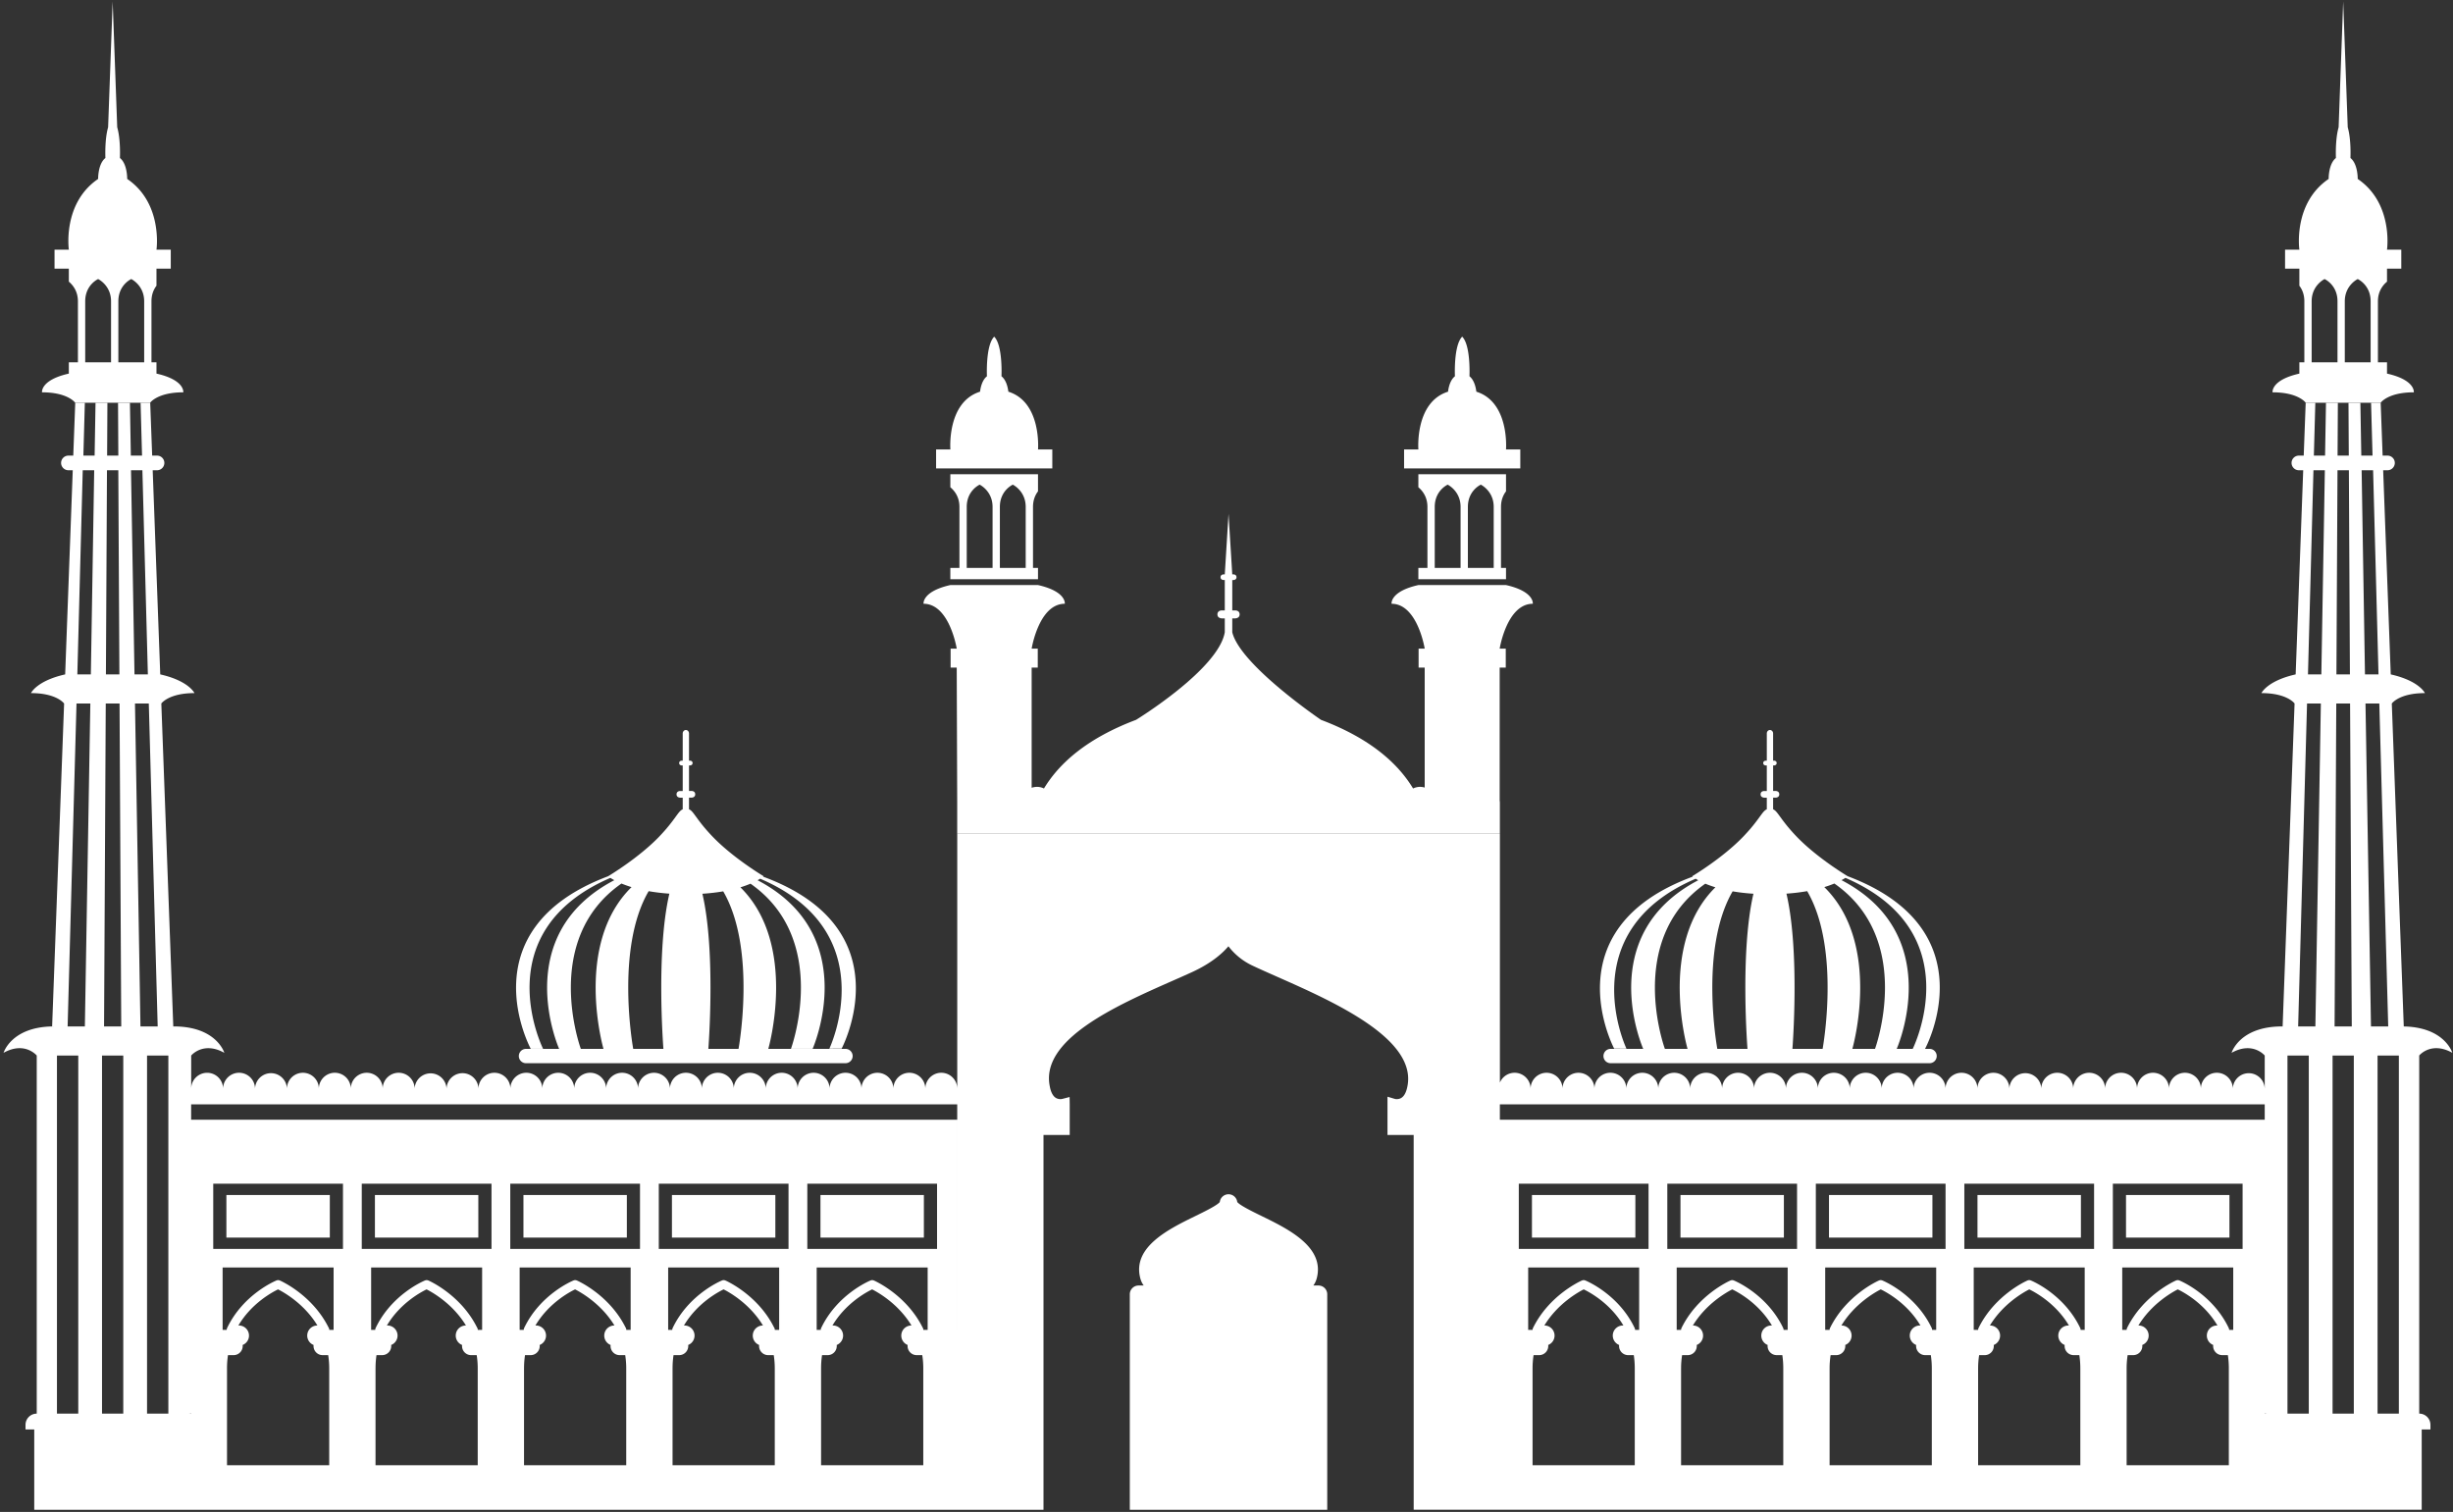
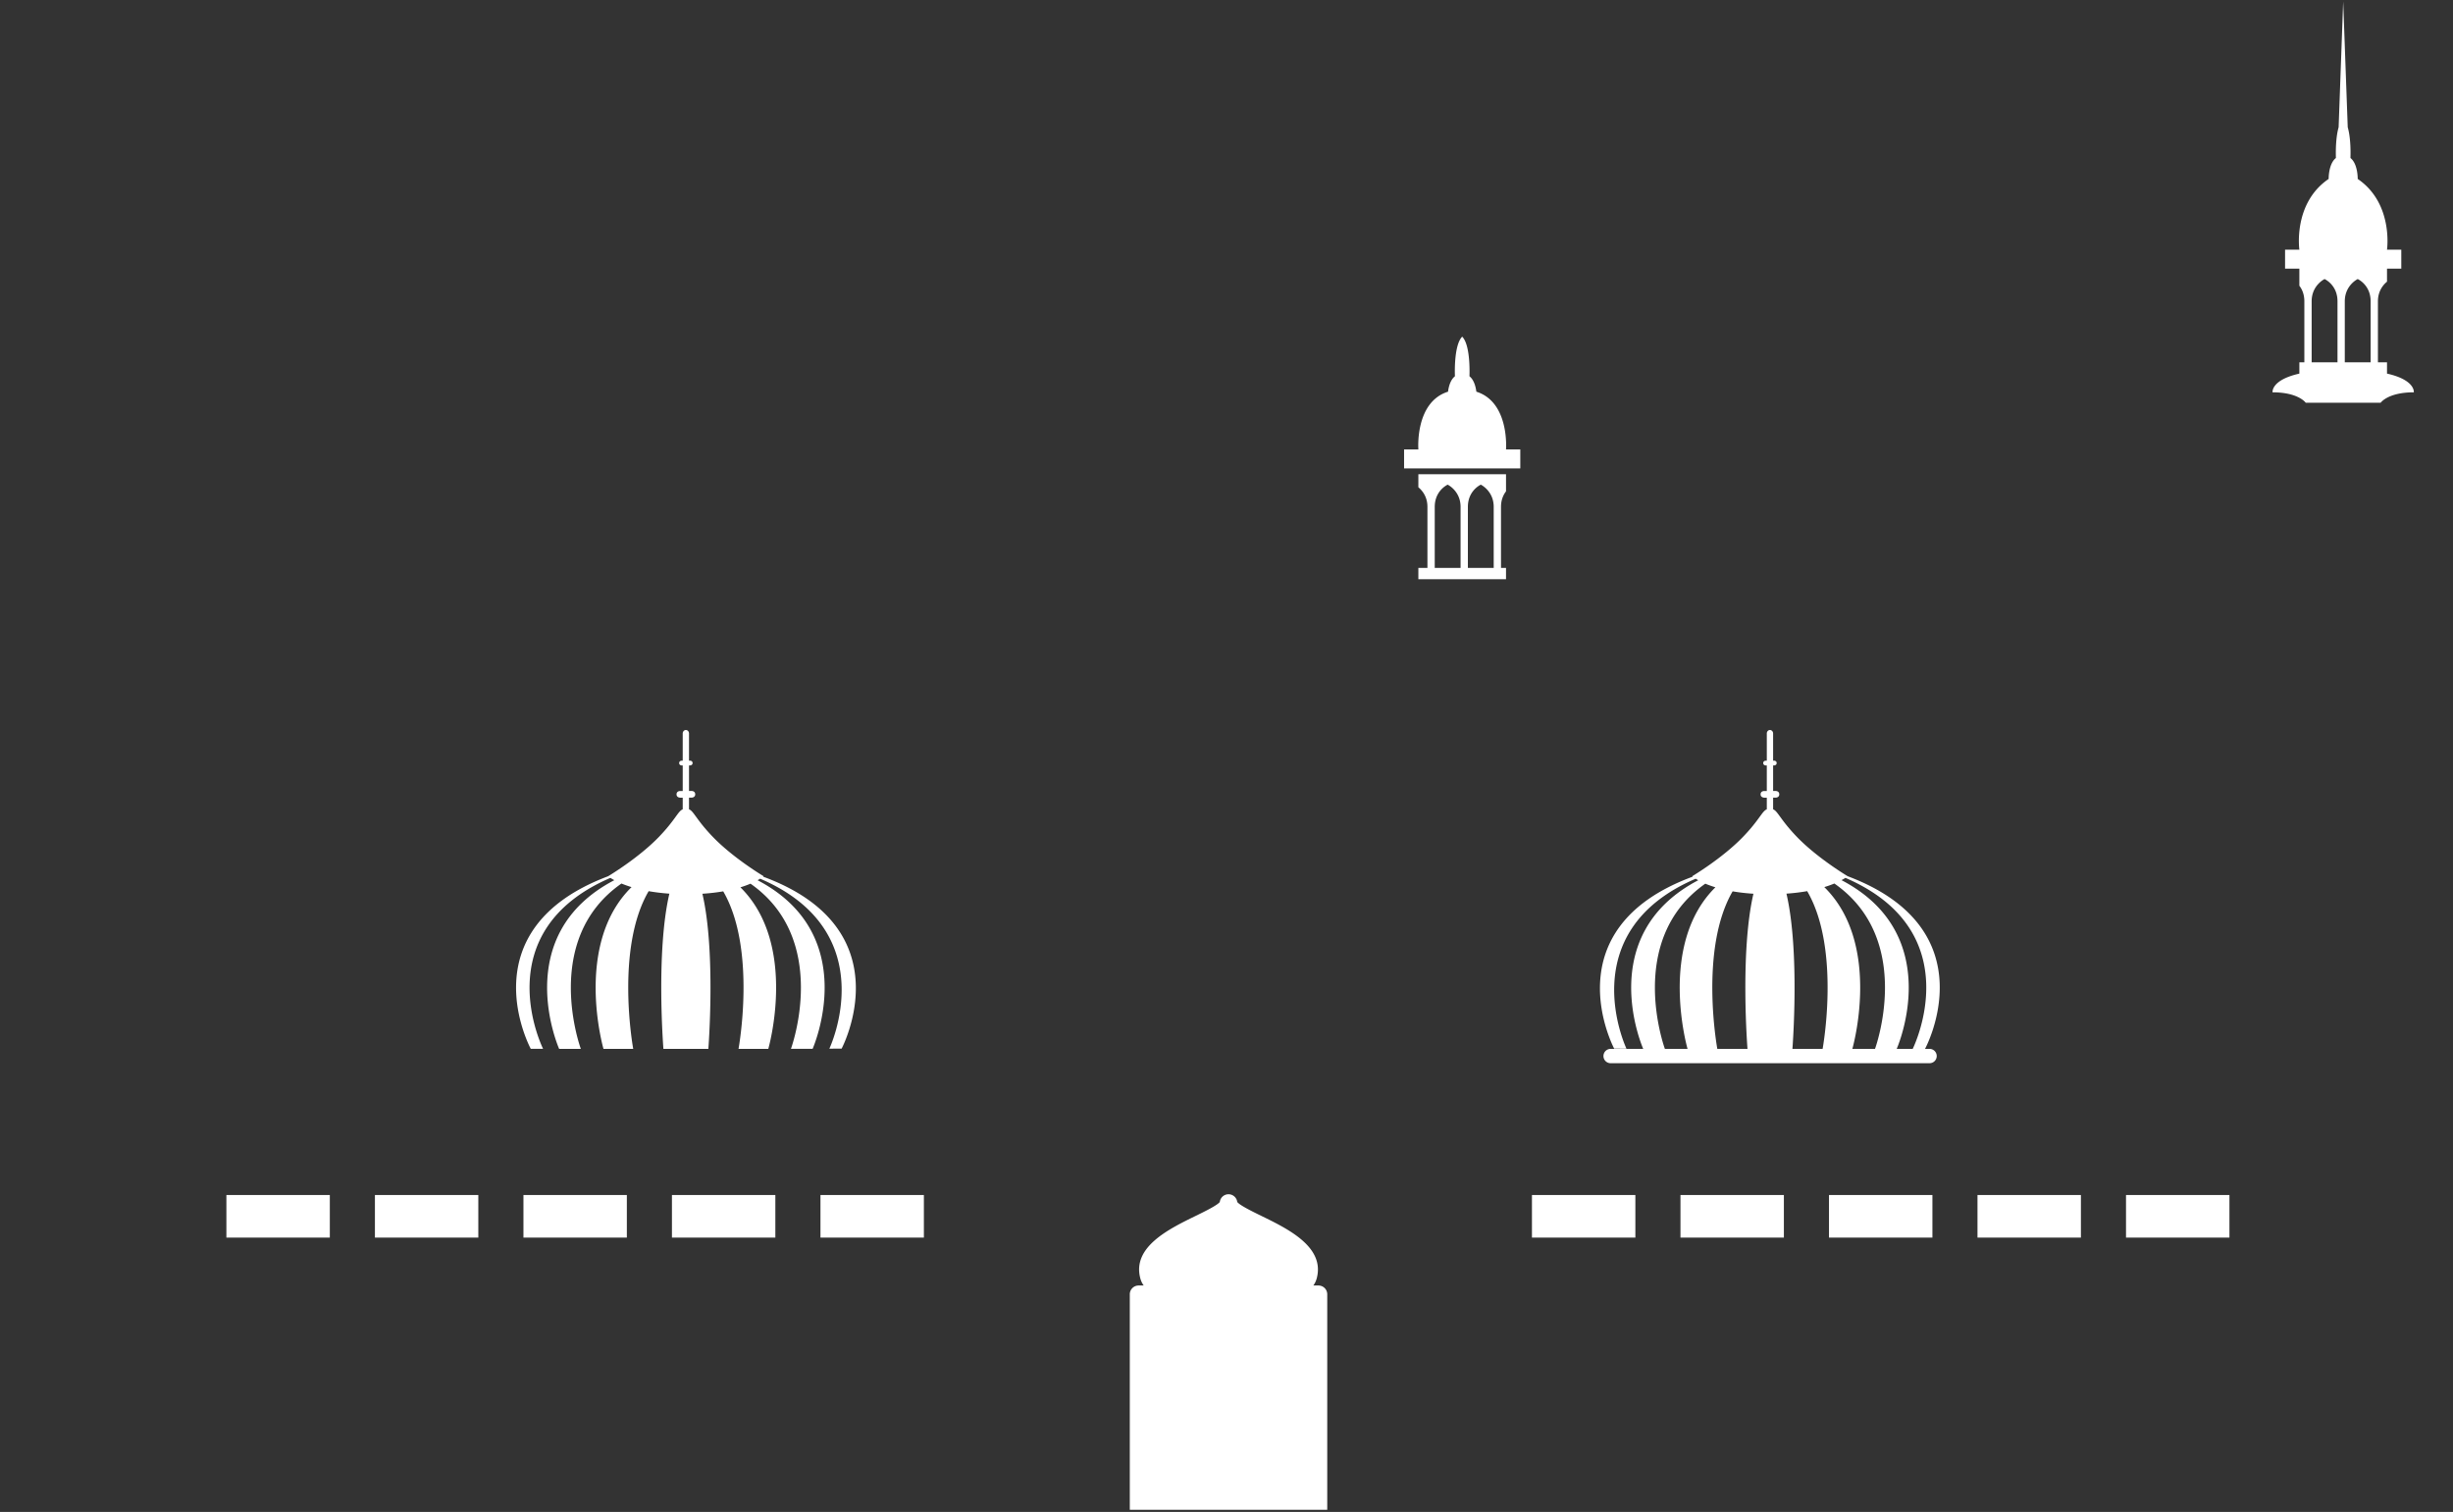
<svg xmlns="http://www.w3.org/2000/svg" width="232" height="143" fill="none" viewBox="0 0 232 143">
  <rect x="0" y="0" width="232" height="143" fill="#333333" stroke="none" />
  <path fill="#fff" d="M138.291 44.303h5.496v-1.795h-1.351s.348-4.475-2.807-5.463h.002c-.059-.463-.221-1.116-.653-1.458 0 0 .14-2.917-.687-3.745-.827.828-.687 3.745-.687 3.745h.001c-.433.342-.595.995-.653 1.458h.001c-3.156.988-2.806 5.463-2.806 5.463h-1.352v1.795h5.496Zm0-7.452Zm.612.04.117.015a2.01 2.01 0 0 0-.117-.014Zm-.217-1.465-.023-.009.023.009Zm-.936.065-.002.002.002-.002Zm.348-.118a.271.271 0 0 0-.037.007l.037-.008Zm-.179.044-.024.009.024-.009Zm-.24 1.475c-.04.004-.08.008-.119.014.039-.006.078-.01.119-.014ZM142.436 46.472v-1.616h-8.29v1.23c.36.298.858.884.858 1.856v5.771h-.858v1.068h8.29v-1.068h-.474v-5.771c0-.662.22-1.138.474-1.47Zm-4.297 7.241h-2.444v-5.771c0-1.56 1.222-2.102 1.222-2.102s1.222.582 1.222 2.102v5.771Zm3.133 0h-2.443v-5.771c0-1.56 1.222-2.102 1.222-2.102s1.221.582 1.221 2.102v5.771Z" />
-   <path fill="#fff" d="M90.485 61.345h-.578v1.795h.578l.046 12.79v2.934h51.323v-2.933c0-.077-.008-.151-.019-.225h.001V63.14h.576v-1.795h-.576s.681-4.24 3.134-4.24c0 0 .174-1.16-2.535-1.77h-8.289c-2.71.61-2.535 1.77-2.535 1.77 2.452 0 3.134 4.24 3.134 4.24h-.577v1.795h.577v11.347a1.497 1.497 0 0 0-1.099.088l.001-.001c-1.477-2.444-4.141-4.77-8.711-6.492 0 0-7.647-5.187-8.391-8.286v-1.31h.286s.411-.005.411-.376-.387-.376-.387-.376h-.31v-2.873h.109s.291-.004.291-.268c0-.263-.274-.266-.274-.266h-.126l-.353-5.719-.354 5.719h-.125s-.275.003-.275.266c0 .264.292.267.292.267h.108v2.874h-.31s-.386.005-.386.376c0 .372.41.376.41.376h.286v1.31c-.597 3.515-8.391 8.286-8.391 8.286-4.569 1.722-7.234 4.048-8.71 6.492a1.508 1.508 0 0 0-1.165-.065V63.14h.578v-1.795h-.578s.683-4.241 3.136-4.241c0 0 .175-1.159-2.536-1.77h-8.289c-2.709.611-2.535 1.77-2.535 1.77 2.454 0 3.137 4.241 3.137 4.241Zm50.118 13.1c.01 0 .018.002.027.004l-.027-.004Zm.26.07.031.011-.031-.011Zm-5.34.526Zm-.162-.19-.015-.013.015.013Zm-2.055-.049a.034.034 0 0 1-.007.007l.007-.007Zm-.445.693-.007.025a.126.126 0 0 0 .007-.025Zm-33.287.239-.008-.05.008.05Zm-.044-.214c-.002-.008-.003-.017-.006-.025.003.008.004.017.006.025Zm-.074-.206-.014-.029.014.029Zm-.37-.507-.006-.004c.002.002.003.004.005.004Zm-2.5.908.007-.046-.006.046Zm.056-.248c.003-.008.007-.014.009-.022-.002.008-.006.014-.009.022Zm.084-.202.012-.027-.012.027Zm.44-.534a.03.03 0 0 1 .009-.007c-.004.002-.006.004-.008.007ZM94.03 44.303h5.495v-1.795h-1.351s.35-4.476-2.807-5.463h.002c-.059-.463-.22-1.116-.654-1.458h.002s.14-2.917-.688-3.745c-.827.828-.687 3.745-.687 3.745h.002c-.434.342-.596.995-.654 1.458h.002c-3.156.987-2.807 5.463-2.807 5.463h-1.352v1.795h5.496Zm-.385-7.436Zm1.397.092.033.007-.033-.007Zm-.401-.067a1.96 1.96 0 0 0 0 0Zm-.217-1.466-.023-.009.023.009Zm-.165-.046-.037-.007c.012.001.024.004.037.007Zm-.421-.008-.037.007c.011-.002.024-.005.037-.006Zm-.18.045-.024.009.024-.009Zm-.24 1.475c-.04.004-.08.008-.12.014.04-.006.08-.01.12-.014Z" />
-   <path fill="#fff" d="M98.172 46.472v-1.616h-8.29v1.23c.361.298.86.884.86 1.856v5.771h-.86v1.068h8.29v-1.068H97.7v-5.771c0-.662.22-1.138.472-1.47Zm-4.296 7.241h-2.444v-5.771c0-1.56 1.222-2.102 1.222-2.102s1.222.582 1.222 2.102v5.771Zm3.133 0h-2.443v-5.771c0-1.56 1.222-2.102 1.222-2.102s1.221.582 1.221 2.102v5.771ZM7.11 38.09h7.09s.681-.985 3.135-.985c0 0 .174-1.16-2.536-1.77v-1.068h-.473v-5.772c0-.66.22-1.138.473-1.469V25.41h1.352v-1.795H14.8s.63-4.386-2.778-6.696c0 0 .002 0 .003.002h.004s.028-1.417-.69-1.982h.003s.083-1.73-.256-2.904l-.43-11.89-.431 11.89c-.34 1.174-.256 2.904-.256 2.904h.002c-.718.565-.69 1.982-.69 1.982h.006l.001-.002c-3.408 2.31-2.777 6.696-2.777 6.696H5.158v1.795H6.51v1.229c.36.3.859.885.859 1.856v5.772H6.51v1.068c-2.71.61-2.535 1.77-2.535 1.77 2.453 0 3.136.985 3.136.985Zm3.95-21.714a6.947 6.947 0 0 1 0 0Zm-.63-1.647Zm3.206 13.766v5.772h-2.443v-5.772c0-1.56 1.221-2.102 1.221-2.102s1.222.584 1.222 2.102Zm-5.577 0c0-1.56 1.222-2.102 1.222-2.102s1.222.584 1.222 2.102v5.772H8.059v-5.772Zm3.2-12.021.163.082-.163-.082Zm-.088-1.643c.022.011.042.023.062.036-.02-.012-.04-.025-.062-.036Zm-.207-.08c.037.01.075.02.108.035-.034-.014-.071-.024-.108-.035Zm-.552-3.207-.01.017a.071.071 0 0 0 .01-.017Zm-.274 3.287Zm-.087 1.643-.163.082.163-.082ZM64.76 99.203H49.775a.678.678 0 1 0 0 1.355h30.19a.677.677 0 1 0 0-1.355H64.759Z" />
  <path fill="#fff" d="M51.366 99.201S45.842 88.162 57.73 83.03c.091.058.213.133.37.217-9.986 5.218-5.218 15.955-5.218 15.955h2.051s-3.796-10.311 3.843-15.637h.003c.269.11.584.227.95.338-5.51 5.412-2.653 15.3-2.653 15.3h2.813s-1.739-9.437 1.459-14.916c.58.1 1.23.186 1.96.236-1.288 5.512-.564 14.68-.564 14.68h4.25s.722-9.16-.563-14.672c.737-.047 1.39-.128 1.97-.228 3.186 5.483 1.447 14.9 1.447 14.9h2.816s2.849-9.865-2.636-15.281a9.75 9.75 0 0 0 .953-.343h.002C78.596 88.91 74.806 99.2 74.806 99.2h2.049s4.764-10.726-5.203-15.947c.094-.054.173-.101.243-.145 11.793 5.056 6.543 16.076 6.543 16.076l1.162-.008s6.026-11.306-7.426-16.262l.049-.041s-2.855-1.697-4.81-3.727c-1.555-1.614-1.802-2.434-2.248-2.602v-1.102h.241s.346-.003.346-.315c0-.314-.325-.317-.325-.317h-.262v-2.416h.092s.246-.003.246-.224c0-.225-.233-.225-.233-.225h-.105V69.37c0-.18-.133-.327-.296-.327-.164 0-.299.146-.299.327v2.577h-.105s-.23 0-.23.225c0 .221.244.224.244.224h.091v2.416h-.26s-.324.003-.324.317c0 .312.343.315.343.315h.241v1.102c-.443.168-.692.988-2.245 2.602-1.957 2.03-4.812 3.727-4.812 3.727C44.079 87.935 50.2 99.2 50.2 99.2h1.166ZM31.194 113.022h-9.782v4.029h9.782v-4.029ZM45.24 113.022h-9.781v4.029h9.78v-4.029ZM59.286 113.022h-9.78v4.029h9.78v-4.029ZM73.331 113.022h-9.78v4.029h9.78v-4.029ZM87.38 113.022h-9.782v4.029h9.781v-4.029ZM124.698 121.583h-.487c.14-.183.255-.413.329-.699.763-2.952-2.707-4.646-5.24-5.883-.818-.4-2.042-.997-2.284-1.317a.831.831 0 0 0-1.65 0c-.242.32-1.465.917-2.284 1.317-2.533 1.237-6.002 2.931-5.239 5.883.074.286.189.516.328.699h-.487a.83.83 0 0 0-.83.831v20.379H125.528v-20.379a.83.83 0 0 0-.83-.831Zm-1.811-.261.006.001-.006-.001Zm.027.005.013.003-.013-.003Zm.045.007.016.002-.016-.002Zm.075.004.006-.001-.005.001h-.001Zm.073-.004.024-.003-.024.003Zm.086-.016c.008 0 .016-.003.023-.005l-.023.005Zm.11-.036.017-.01-.017.01Zm.089-.052.026-.019-.026.019Zm.266-.337c.007-.014.014-.027.019-.042a.268.268 0 0 1-.019.042Zm-14.879.107.019.03-.019-.03Zm.563.337.006.001h-.001l-.005-.001Zm.082-.003-.017.002a.099.099 0 0 1 .017-.002Zm.031-.004a.263.263 0 0 0 .013-.003l-.013.003ZM218.07 38.09h7.088s.682-.985 3.136-.985c0 0 .174-1.16-2.535-1.77v-1.068h-.859v-5.772c0-.97.498-1.557.859-1.856V25.41h1.351v-1.795h-1.351s.629-4.386-2.779-6.696l.003.002h.005s.027-1.417-.69-1.982h.003s.083-1.73-.257-2.904l-.43-11.89-.431 11.89c-.339 1.174-.256 2.904-.256 2.904h.002c-.717.565-.689 1.982-.689 1.982h.005l.001-.002c-3.406 2.31-2.777 6.696-2.777 6.696h-1.352v1.795h1.352v1.616c.254.331.472.808.472 1.47v5.77h-.472v1.07c-2.71.61-2.535 1.769-2.535 1.769 2.454 0 3.136.985 3.136.985Zm3.949-21.714a7.392 7.392 0 0 1 0 0Zm-.63-1.647Zm2.821 13.766v5.772h-2.444v-5.772c0-1.518 1.222-2.102 1.222-2.102s1.222.542 1.222 2.102Zm-4.356-2.102s1.222.542 1.222 2.102v5.772h-2.444v-5.772c0-1.518 1.222-2.102 1.222-2.102Zm2.364-9.92.162.084-.162-.083Zm-.088-1.642c.022.011.042.023.062.036-.02-.012-.04-.025-.062-.036Zm-.264-3.27c-.004-.005-.006-.01-.009-.017.003.007.005.012.009.017Zm-.495-.017-.009.017a.25.25 0 0 0 .009-.017Zm-.066 3.207Zm-.208.08c-.021.011-.041.023-.062.036.021-.012.041-.025.062-.036Zm-.087 1.643-.162.082.162-.082Z" />
-   <path fill="#fff" d="M231.937 99.575s-.709-2.419-4.593-2.494l-1.132-30.541s.68-.986 3.133-.986c0 0-.523-1.16-3.233-1.769l-.717-19.31h.409a.691.691 0 1 0 0-1.384h-.46l-.185-5h-.908l.139 5h-1.063l-.087-5h-1.124l.028 5h-1.061l.028-5h-1.124l-.086 5h-1.06l.138-5h-.911l-.186 5h-.459a.692.692 0 0 0 0 1.384h.41l-.714 19.31c-2.708.609-3.237 1.769-3.237 1.769 2.375 0 3.093.925 3.134.982l-1.13 30.543h-.049c-4.048 0-4.78 2.496-4.78 2.496 2.011-1.118 3.136.258 3.136.258v3.141a1.51 1.51 0 0 0-3.019 0v-.002a1.509 1.509 0 0 0-3.019 0 1.509 1.509 0 0 0-3.018 0 1.509 1.509 0 0 0-3.019 0 1.51 1.51 0 0 0-3.02 0 1.508 1.508 0 0 0-3.018 0 1.509 1.509 0 0 0-3.019 0 1.51 1.51 0 0 0-3.019 0 1.509 1.509 0 0 0-3.018 0 1.509 1.509 0 0 0-3.018 0 1.51 1.51 0 0 0-3.02 0 1.509 1.509 0 0 0-3.019 0 1.509 1.509 0 0 0-3.019 0 1.509 1.509 0 0 0-3.018 0 1.509 1.509 0 0 0-3.019 0 1.508 1.508 0 0 0-3.018 0 1.51 1.51 0 0 0-3.02 0 1.509 1.509 0 0 0-3.019 0 1.509 1.509 0 0 0-3.018 0 1.509 1.509 0 0 0-3.019 0 1.51 1.51 0 0 0-3.02 0 1.508 1.508 0 0 0-3.018 0 1.509 1.509 0 0 0-3.018 0 1.51 1.51 0 0 0-2.904-.58V78.866H90.535v24.106a1.509 1.509 0 0 0-3.02 0 1.509 1.509 0 0 0-3.02 0 1.508 1.508 0 0 0-3.017 0 1.508 1.508 0 0 0-3.019 0 1.508 1.508 0 0 0-3.018 0 1.509 1.509 0 0 0-3.019 0c0-.833-.675-1.508-1.51-1.508-.834 0-1.51.675-1.51 1.508a1.508 1.508 0 0 0-3.018 0 1.509 1.509 0 0 0-3.02 0 1.508 1.508 0 0 0-3.017 0 1.51 1.51 0 0 0-3.02 0 1.508 1.508 0 0 0-3.019 0 1.509 1.509 0 0 0-3.018 0 1.508 1.508 0 0 0-3.02 0 1.509 1.509 0 0 0-3.018 0 1.51 1.51 0 0 0-3.019 0 1.51 1.51 0 0 0-3.018 0 1.51 1.51 0 0 0-3.02 0 1.509 1.509 0 0 0-3.018 0 1.509 1.509 0 0 0-3.02 0 1.508 1.508 0 0 0-3.018 0 1.51 1.51 0 0 0-3.019 0 1.51 1.51 0 0 0-3.02 0v.002a1.508 1.508 0 1 0-3.018 0v-3.14s1.125-1.377 3.135-.259c0 0-.732-2.496-4.779-2.496h-.05l-1.13-30.543c.042-.057.759-.982 3.135-.982 0 0-.53-1.16-3.237-1.769l-.714-19.31h.41a.692.692 0 1 0 0-1.384h-.46l-.186-5h-.91l.138 5h-1.06l-.086-5h-1.125l.028 5h-1.06l.027-5H9.035l-.086 5H7.886l.138-5h-.907l-.187 5h-.459a.692.692 0 1 0 0 1.384h.41l-.717 19.31c-2.711.609-3.235 1.769-3.235 1.769 2.454 0 3.134.986 3.134.986L4.93 97.08c-3.884.075-4.592 2.494-4.592 2.494 2.01-1.118 3.137.258 3.137.258v33.87c-.587 0-1.061.474-1.061 1.057v.438h.825v7.595H98.692v-35.446h2.479v-2.877l-.01-.714-.694.181a.857.857 0 0 1-.591-.087c-.246-.144-.428-.442-.543-.885a1.875 1.875 0 0 1-.035-.164c-.978-4.482 6.293-7.692 11.601-10.036.638-.281 1.248-.55 1.814-.809 1.88-.858 2.925-1.812 3.469-2.457a6.16 6.16 0 0 0 2.251 1.819c.72.34 1.544.704 2.417 1.09 5.258 2.328 13.205 5.846 12.254 10.37-.012.06-.026.124-.043.188-.114.442-.296.74-.542.883-.278.164-.582.09-.583.09l-.711-.212v3.619h2.477l.002 35.446h95.336v-7.594h.826v-.438a1.06 1.06 0 0 0-1.061-1.058v-33.87c-.005 0 1.122-1.375 3.132-.257Zm-4.643-2.497c.005.003.01.003.013.003-.05-.003-.099-.003-.149-.003h.136Zm-1.421 0h-1.63l-.519-30.539h1.307l.842 30.54Zm-3.253 36.625h-2.01v-33.87h2.01v33.87Zm-1.659-67.163h1.305l.161 30.539h-1.626l.16-30.54Zm3.483-22.065.51 19.31h-1.279l-.316-19.31h1.085Zm-2.291 0 .098 19.31h-1.276l.102-19.31h1.076Zm-2.273 0-.331 19.31h-1.265l.518-19.31h1.078Zm-1.684 22.065h1.306l-.517 30.539h-1.631l.842-30.54Zm.165 33.293v33.87h-2.016v-33.87h2.016Zm-3.933 33.87a.957.957 0 0 0-.235.027v-.027h.235Zm-3.639-8.101c-1.521-3.182-4.54-4.444-4.667-4.496a.412.412 0 0 0-.323.004c-.126.054-3.096 1.382-4.624 4.488a.401.401 0 0 0-.041.183h-.417v-5.9h10.498v5.9h-.387a.416.416 0 0 0-.039-.179Zm-12.734-7.482h-12.271v-6.165h12.271v6.165Zm-11.384 1.76h10.497v5.901h-.387a.415.415 0 0 0-.038-.179c-1.52-3.182-4.54-4.444-4.667-4.496a.414.414 0 0 0-.324.004c-.125.054-3.095 1.381-4.623 4.488a.401.401 0 0 0-.041.183h-.417v-5.901Zm-2.663-1.76h-12.27v-6.165h12.27v6.165Zm-11.384 1.76h10.497v5.901h-.386a.43.43 0 0 0-.038-.179c-1.522-3.182-4.54-4.444-4.668-4.496a.414.414 0 0 0-.324.004c-.124.054-3.094 1.381-4.622 4.488a.401.401 0 0 0-.041.183h-.418v-5.901Zm-2.662-1.76h-12.271v-6.165h12.271v6.165Zm-11.384 1.76h10.497v5.901h-.387a.415.415 0 0 0-.038-.179c-1.521-3.182-4.54-4.444-4.667-4.496a.412.412 0 0 0-.323.004c-.126.054-3.096 1.381-4.624 4.488a.401.401 0 0 0-.041.183h-.417v-5.901Zm-2.662-1.76h-12.271v-6.165h12.271v6.165Zm-11.384 1.76h10.496v5.901h-.387a.4.4 0 0 0-.038-.179c-1.52-3.182-4.539-4.444-4.666-4.496a.414.414 0 0 0-.324.004c-.126.054-3.095 1.381-4.623 4.488a.401.401 0 0 0-.041.183h-.417v-5.901Zm.415 9.533c0-.415.032-.832.096-1.243h.525a.865.865 0 0 0 .858-.963.955.955 0 0 0-.35-1.842h-.013c1.239-2.044 3.157-3.129 3.722-3.416.571.273 2.515 1.323 3.752 3.416h-.053a.955.955 0 0 0-.35 1.842.864.864 0 0 0 .858.963h.529c.062.409.092.827.092 1.243v9.167h-9.666v-9.167Zm14.046 0c0-.415.033-.832.097-1.243h.524a.864.864 0 0 0 .859-.963.955.955 0 0 0-.351-1.842h-.013c1.24-2.044 3.159-3.129 3.723-3.416.571.273 2.513 1.323 3.752 3.416h-.053a.955.955 0 0 0-.35 1.842.865.865 0 0 0 .857.963h.531c.06.409.09.827.09 1.243v9.167h-9.666v-9.167Zm14.047 0c0-.416.032-.833.096-1.243h.524a.864.864 0 0 0 .859-.963.955.955 0 0 0-.351-1.842h-.012c1.239-2.044 3.156-3.128 3.721-3.416.572.275 2.518 1.33 3.753 3.416h-.052a.956.956 0 0 0-.955.954c0 .402.251.747.604.888a.865.865 0 0 0 .858.963h.53c.06.409.092.826.092 1.243v9.167h-9.667v-9.167Zm14.046 0c0-.415.032-.832.096-1.243h.525a.863.863 0 0 0 .857-.963.955.955 0 0 0-.35-1.842h-.013c1.239-2.044 3.157-3.128 3.722-3.416.571.275 2.518 1.33 3.752 3.416h-.052a.956.956 0 0 0-.954.954c0 .402.251.747.604.888a.864.864 0 0 0 .858.963h.53c.061.409.092.826.092 1.243v9.167h-9.667v-9.167Zm14.046 0c0-.415.032-.832.096-1.243h.525a.865.865 0 0 0 .858-.963.954.954 0 0 0-.35-1.842h-.014c1.24-2.044 3.159-3.129 3.723-3.416.572.273 2.515 1.323 3.752 3.416h-.052a.955.955 0 0 0-.35 1.842.864.864 0 0 0 .857.963h.531c.06.409.091.827.091 1.243v9.167h-9.667v-9.167Zm10.969-11.293H199.83v-6.165h12.271v6.165Zm-67.344-13.671h69.436v1.456h-72.339v-1.456h2.903Zm-70.18 13.671h-12.27v-6.165h12.27v6.165Zm-11.383 1.76h10.497v5.901h-.41a.412.412 0 0 0-.076-.241c-1.537-3.065-4.471-4.376-4.595-4.43a.413.413 0 0 0-.324-.004c-.128.052-3.146 1.314-4.667 4.496a.415.415 0 0 0-.038.179h-.387v-5.901Zm22.999 5.485a.955.955 0 0 0-.35 1.842.864.864 0 0 0 .858.963h.525c.064.411.096.828.096 1.243v9.167h-9.666v-9.167c0-.416.03-.834.091-1.243h.53a.864.864 0 0 0 .857-.963.958.958 0 0 0 .605-.888.956.956 0 0 0-.955-.954h-.052c1.236-2.086 3.182-3.141 3.752-3.416.566.285 2.48 1.366 3.722 3.416h-.013Zm-64.724 4.048c0-.416.031-.834.092-1.243h.53a.865.865 0 0 0 .858-.963.955.955 0 0 0-.35-1.842h-.053c1.235-2.086 3.182-3.141 3.753-3.416.565.285 2.48 1.366 3.721 3.416h-.012a.955.955 0 0 0-.35 1.842.864.864 0 0 0 .858.963h.524c.064.411.096.828.096 1.243v9.167H21.47v-9.167Zm14.048 0c0-.417.03-.834.09-1.243h.531a.864.864 0 0 0 .858-.963.958.958 0 0 0 .604-.888.956.956 0 0 0-.955-.954h-.053c1.236-2.086 3.183-3.141 3.753-3.416.565.285 2.48 1.366 3.722 3.416h-.013a.955.955 0 0 0-.35 1.842.864.864 0 0 0 .858.963h.524c.064.411.096.828.096 1.243v9.167h-9.666v-9.167Zm14.045 0c0-.417.031-.834.092-1.243h.53a.864.864 0 0 0 .857-.963.955.955 0 0 0-.35-1.842h-.052c1.235-2.086 3.181-3.141 3.752-3.416.565.287 2.483 1.372 3.722 3.416H58.1a.955.955 0 0 0-.35 1.842.864.864 0 0 0 .857.963h.525c.064.41.096.827.096 1.243v9.167h-9.666v-9.167Zm14.047 0c0-.416.03-.834.092-1.243h.53a.864.864 0 0 0 .857-.963.955.955 0 0 0-.35-1.842h-.052c1.235-2.086 3.182-3.141 3.752-3.416.565.285 2.48 1.366 3.721 3.416h-.012a.955.955 0 0 0-.35 1.842.865.865 0 0 0 .858.963h.525c.063.411.096.828.096 1.243v9.167h-9.667v-9.167Zm-3.078-11.293H48.26v-6.165h12.27v6.165Zm-11.383 1.76h10.497v5.901h-.41a.42.42 0 0 0-.076-.241c-1.537-3.065-4.47-4.376-4.595-4.43a.414.414 0 0 0-.324-.004c-.127.052-3.147 1.314-4.667 4.496a.415.415 0 0 0-.038.179h-.387v-5.901Zm-2.663-1.76h-12.27v-6.165h12.27v6.165ZM35.1 119.88h10.498v5.901h-.41a.412.412 0 0 0-.076-.241c-1.537-3.065-4.47-4.376-4.594-4.43a.414.414 0 0 0-.324-.004c-.127.052-3.147 1.314-4.667 4.496a.415.415 0 0 0-.039.179h-.387v-5.901Zm-3.959 5.901a.416.416 0 0 0-.075-.241c-1.536-3.065-4.471-4.376-4.596-4.43a.412.412 0 0 0-.323-.004c-.127.052-3.146 1.314-4.667 4.496a.43.43 0 0 0-.039.179h-.386v-5.9h10.497v5.9h-.41Zm1.298-7.661H20.168v-6.165h12.27v6.165Zm54.888 7.661a.424.424 0 0 0-.075-.241c-1.538-3.065-4.472-4.376-4.597-4.43a.41.41 0 0 0-.322-.004c-.128.052-3.147 1.314-4.668 4.496a.415.415 0 0 0-.039.179h-.386v-5.9h10.496v5.9h-.409Zm1.297-7.661h-12.27v-6.165h12.27v6.165Zm-70.548 15.61a.962.962 0 0 0-.235-.027h.235v.027Zm72.454-6.873h.002v.001h-.001v-.001Zm-69.436-22.408H90.532v21.332h-.001v-19.876H18.077v-1.456h3.017Zm-5.171 29.254h-2.016v-33.87h2.016v33.87Zm-6.274-33.87h2.01v33.87h-2.01v-33.87Zm.354-33.293h1.304l.16 30.539H9.842l.16-30.54Zm3.281 30.538-.518-30.539h1.307l.84 30.54h-1.629Zm.183-52.603.518 19.31H12.72l-.33-19.31h1.078Zm-2.277 0 .102 19.31h-1.275l.1-19.31h1.073Zm-3.365 0h1.084l-.316 19.31H7.315l.51-19.31Zm.719 22.065-.518 30.539h-1.63l.84-30.54h1.308ZM4.975 97.078h.136c-.051 0-.1 0-.15.003.003 0 .009 0 .014-.003Zm.412 2.755h2.016v33.87H5.387v-33.87Zm12.689 35.365v3.797-3.797Zm72.455 3.797v-11.241 11.241Zm136.349-5.292h-2.015v-33.87h2.015v33.87Z" />
  <path fill="#fff" d="M167.51 99.203h-15.206a.678.678 0 0 0 0 1.355H182.494a.677.677 0 1 0 0-1.355H167.51ZM153.83 99.186s-5.251-11.02 6.543-16.076c.068.043.148.091.242.144-9.968 5.222-5.203 15.948-5.203 15.948h2.049s-3.79-10.291 3.824-15.623h.002c.266.113.585.23.952.342-5.484 5.417-2.635 15.28-2.635 15.28h2.816s-1.738-9.415 1.448-14.898c.578.1 1.232.181 1.968.227-1.283 5.513-.562 14.672-.562 14.672h4.25s.722-9.167-.565-14.68c.731-.05 1.382-.136 1.961-.236 3.198 5.48 1.459 14.916 1.459 14.916h2.813s2.857-9.887-2.653-15.3c.366-.11.681-.227.949-.338h.004c7.638 5.327 3.843 15.638 3.843 15.638h2.052s4.767-10.737-5.22-15.956c.158-.083.279-.158.372-.216 11.885 5.133 6.361 16.172 6.361 16.172h1.166s6.122-11.266-7.311-16.327c0 0-2.855-1.697-4.813-3.727-1.553-1.614-1.803-2.434-2.245-2.602v-1.102h.24s.343-.003.343-.315c0-.314-.323-.317-.323-.317h-.26v-2.416h.09s.244-.003.244-.224c0-.225-.23-.225-.23-.225h-.104V69.37c0-.18-.136-.327-.299-.327-.164 0-.297.146-.297.327v2.577h-.104s-.234 0-.234.225c0 .221.247.224.247.224h.091v2.416h-.26s-.327.003-.327.317c0 .312.347.315.347.315h.24v1.102c-.445.168-.692.988-2.248 2.602-1.955 2.03-4.81 3.727-4.81 3.727l.05.04c-13.453 4.957-7.427 16.263-7.427 16.263l1.164.008ZM210.856 113.022h-9.782v4.029h9.782v-4.029ZM196.809 113.022h-9.782v4.029h9.782v-4.029ZM182.764 113.022h-9.782v4.029h9.782v-4.029ZM168.716 113.022h-9.78v4.029h9.78v-4.029ZM154.67 113.022h-9.781v4.029h9.781v-4.029Z" />
</svg>